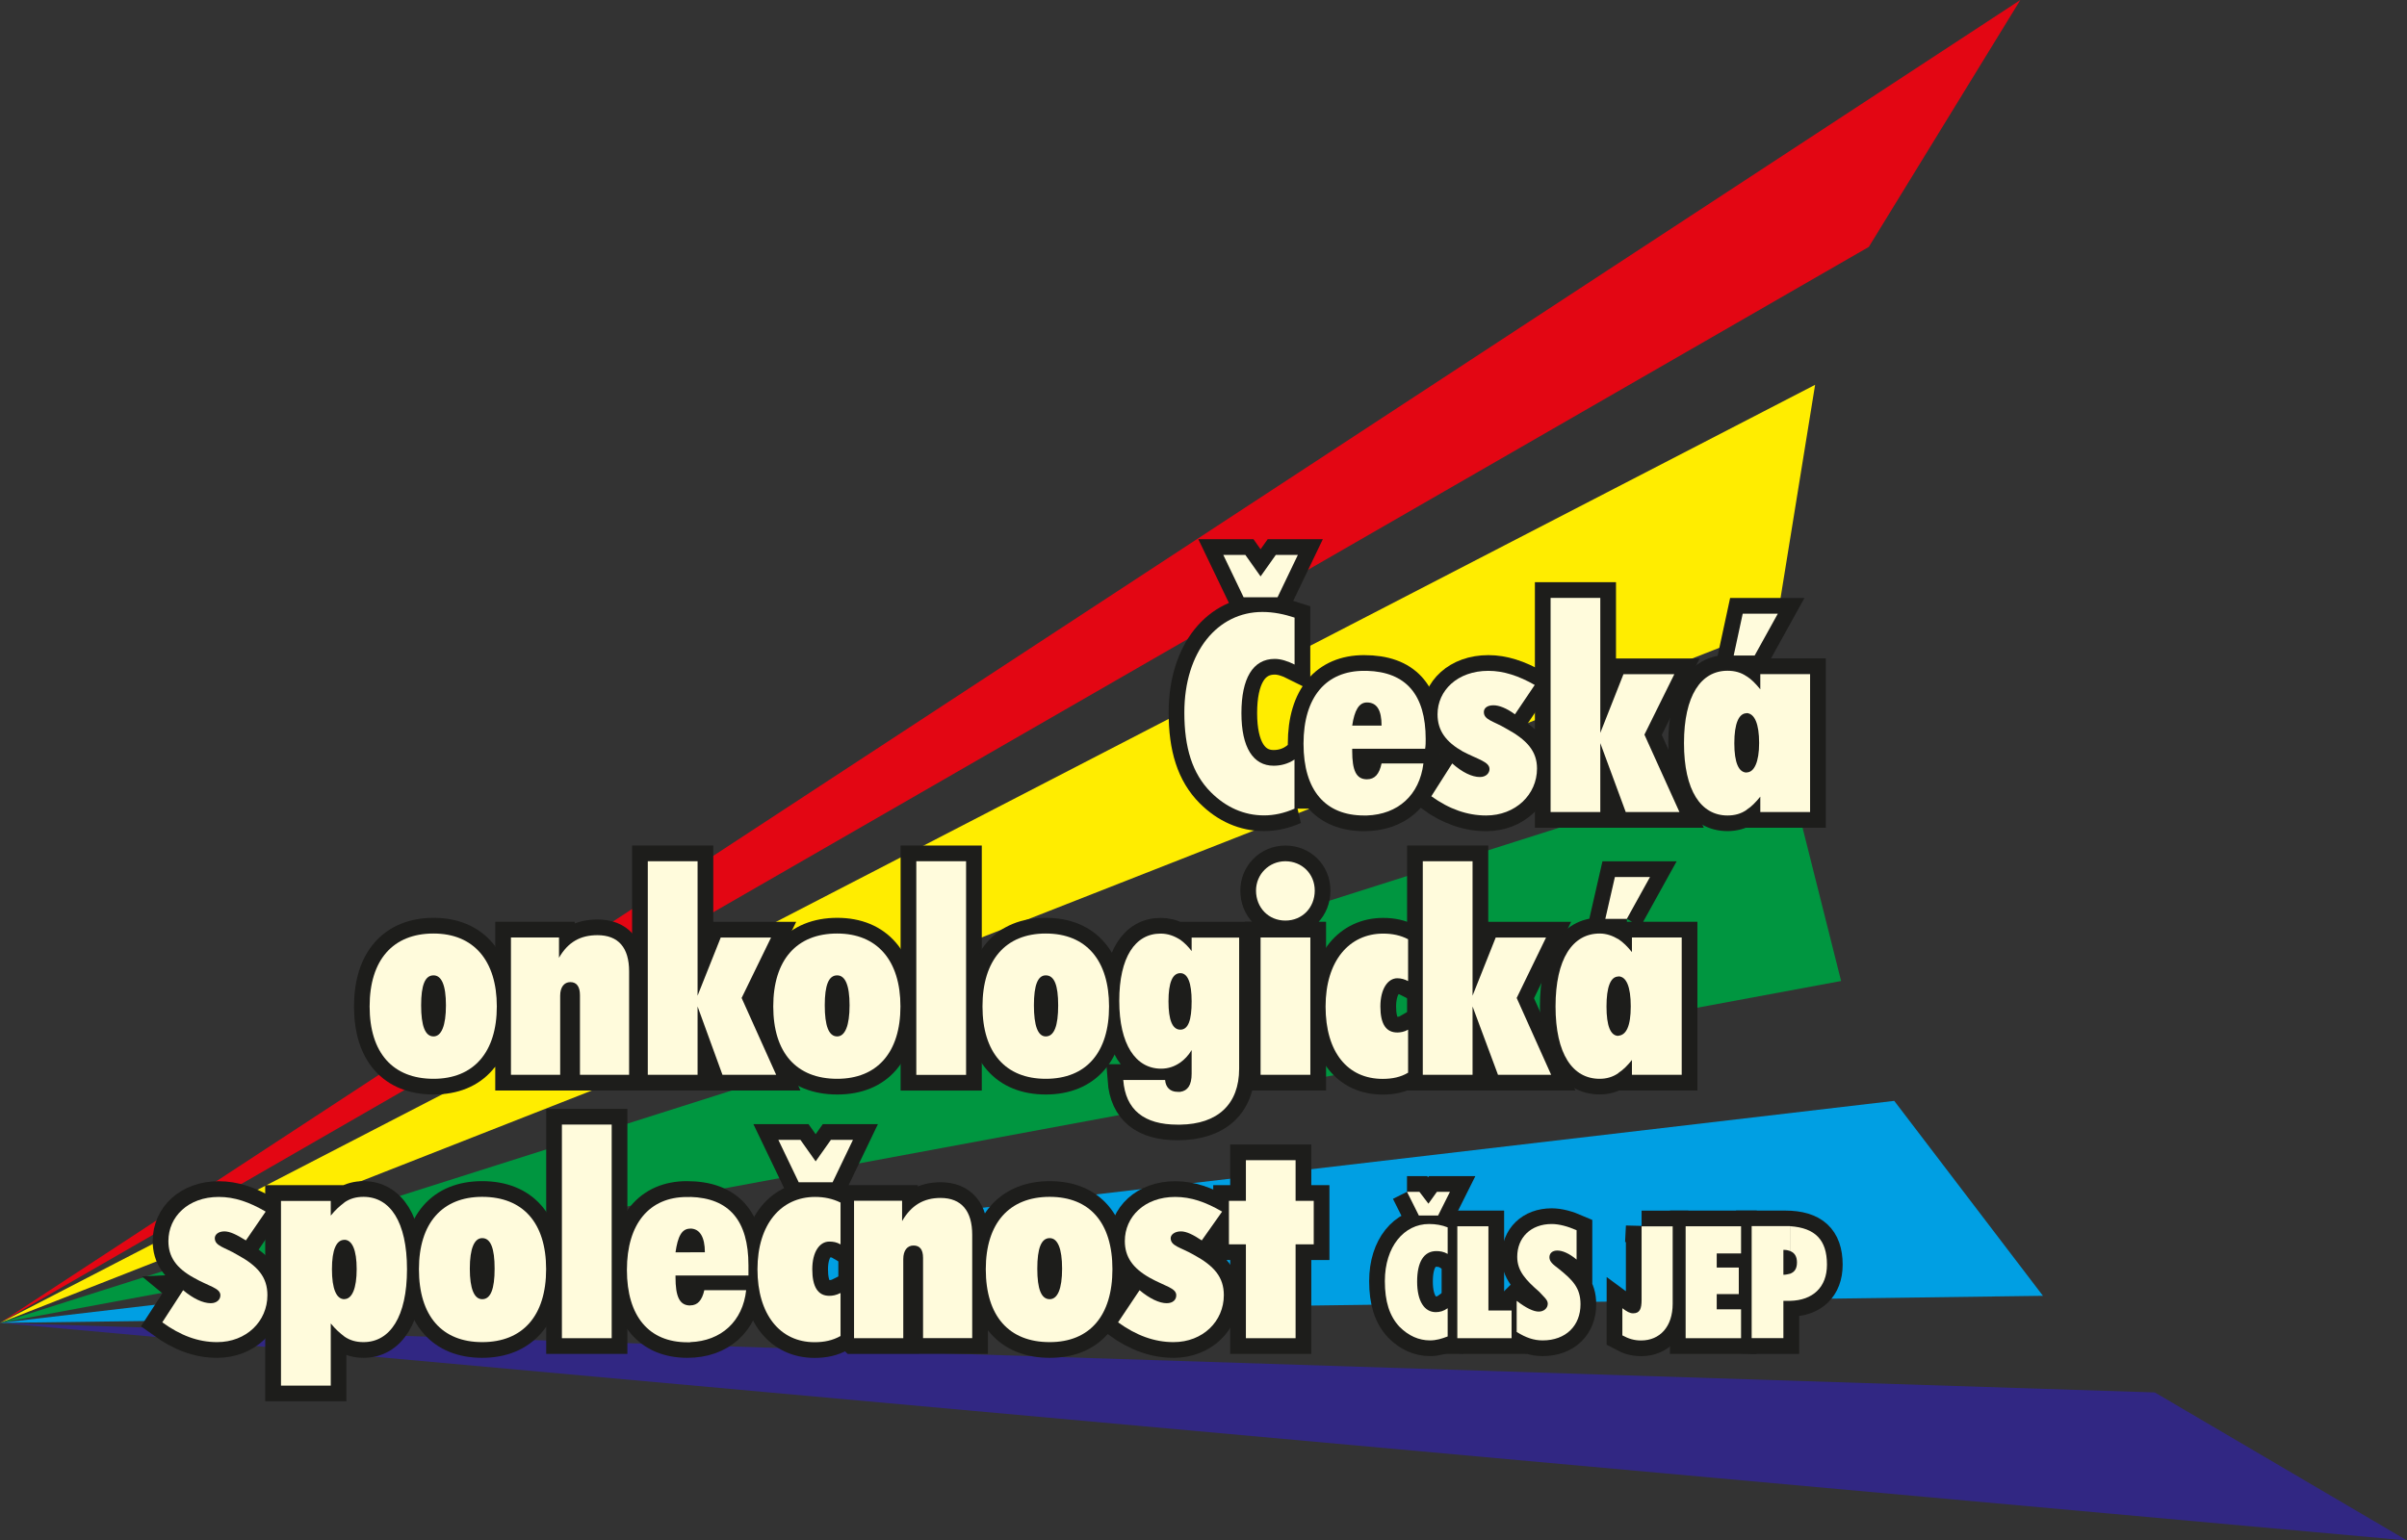
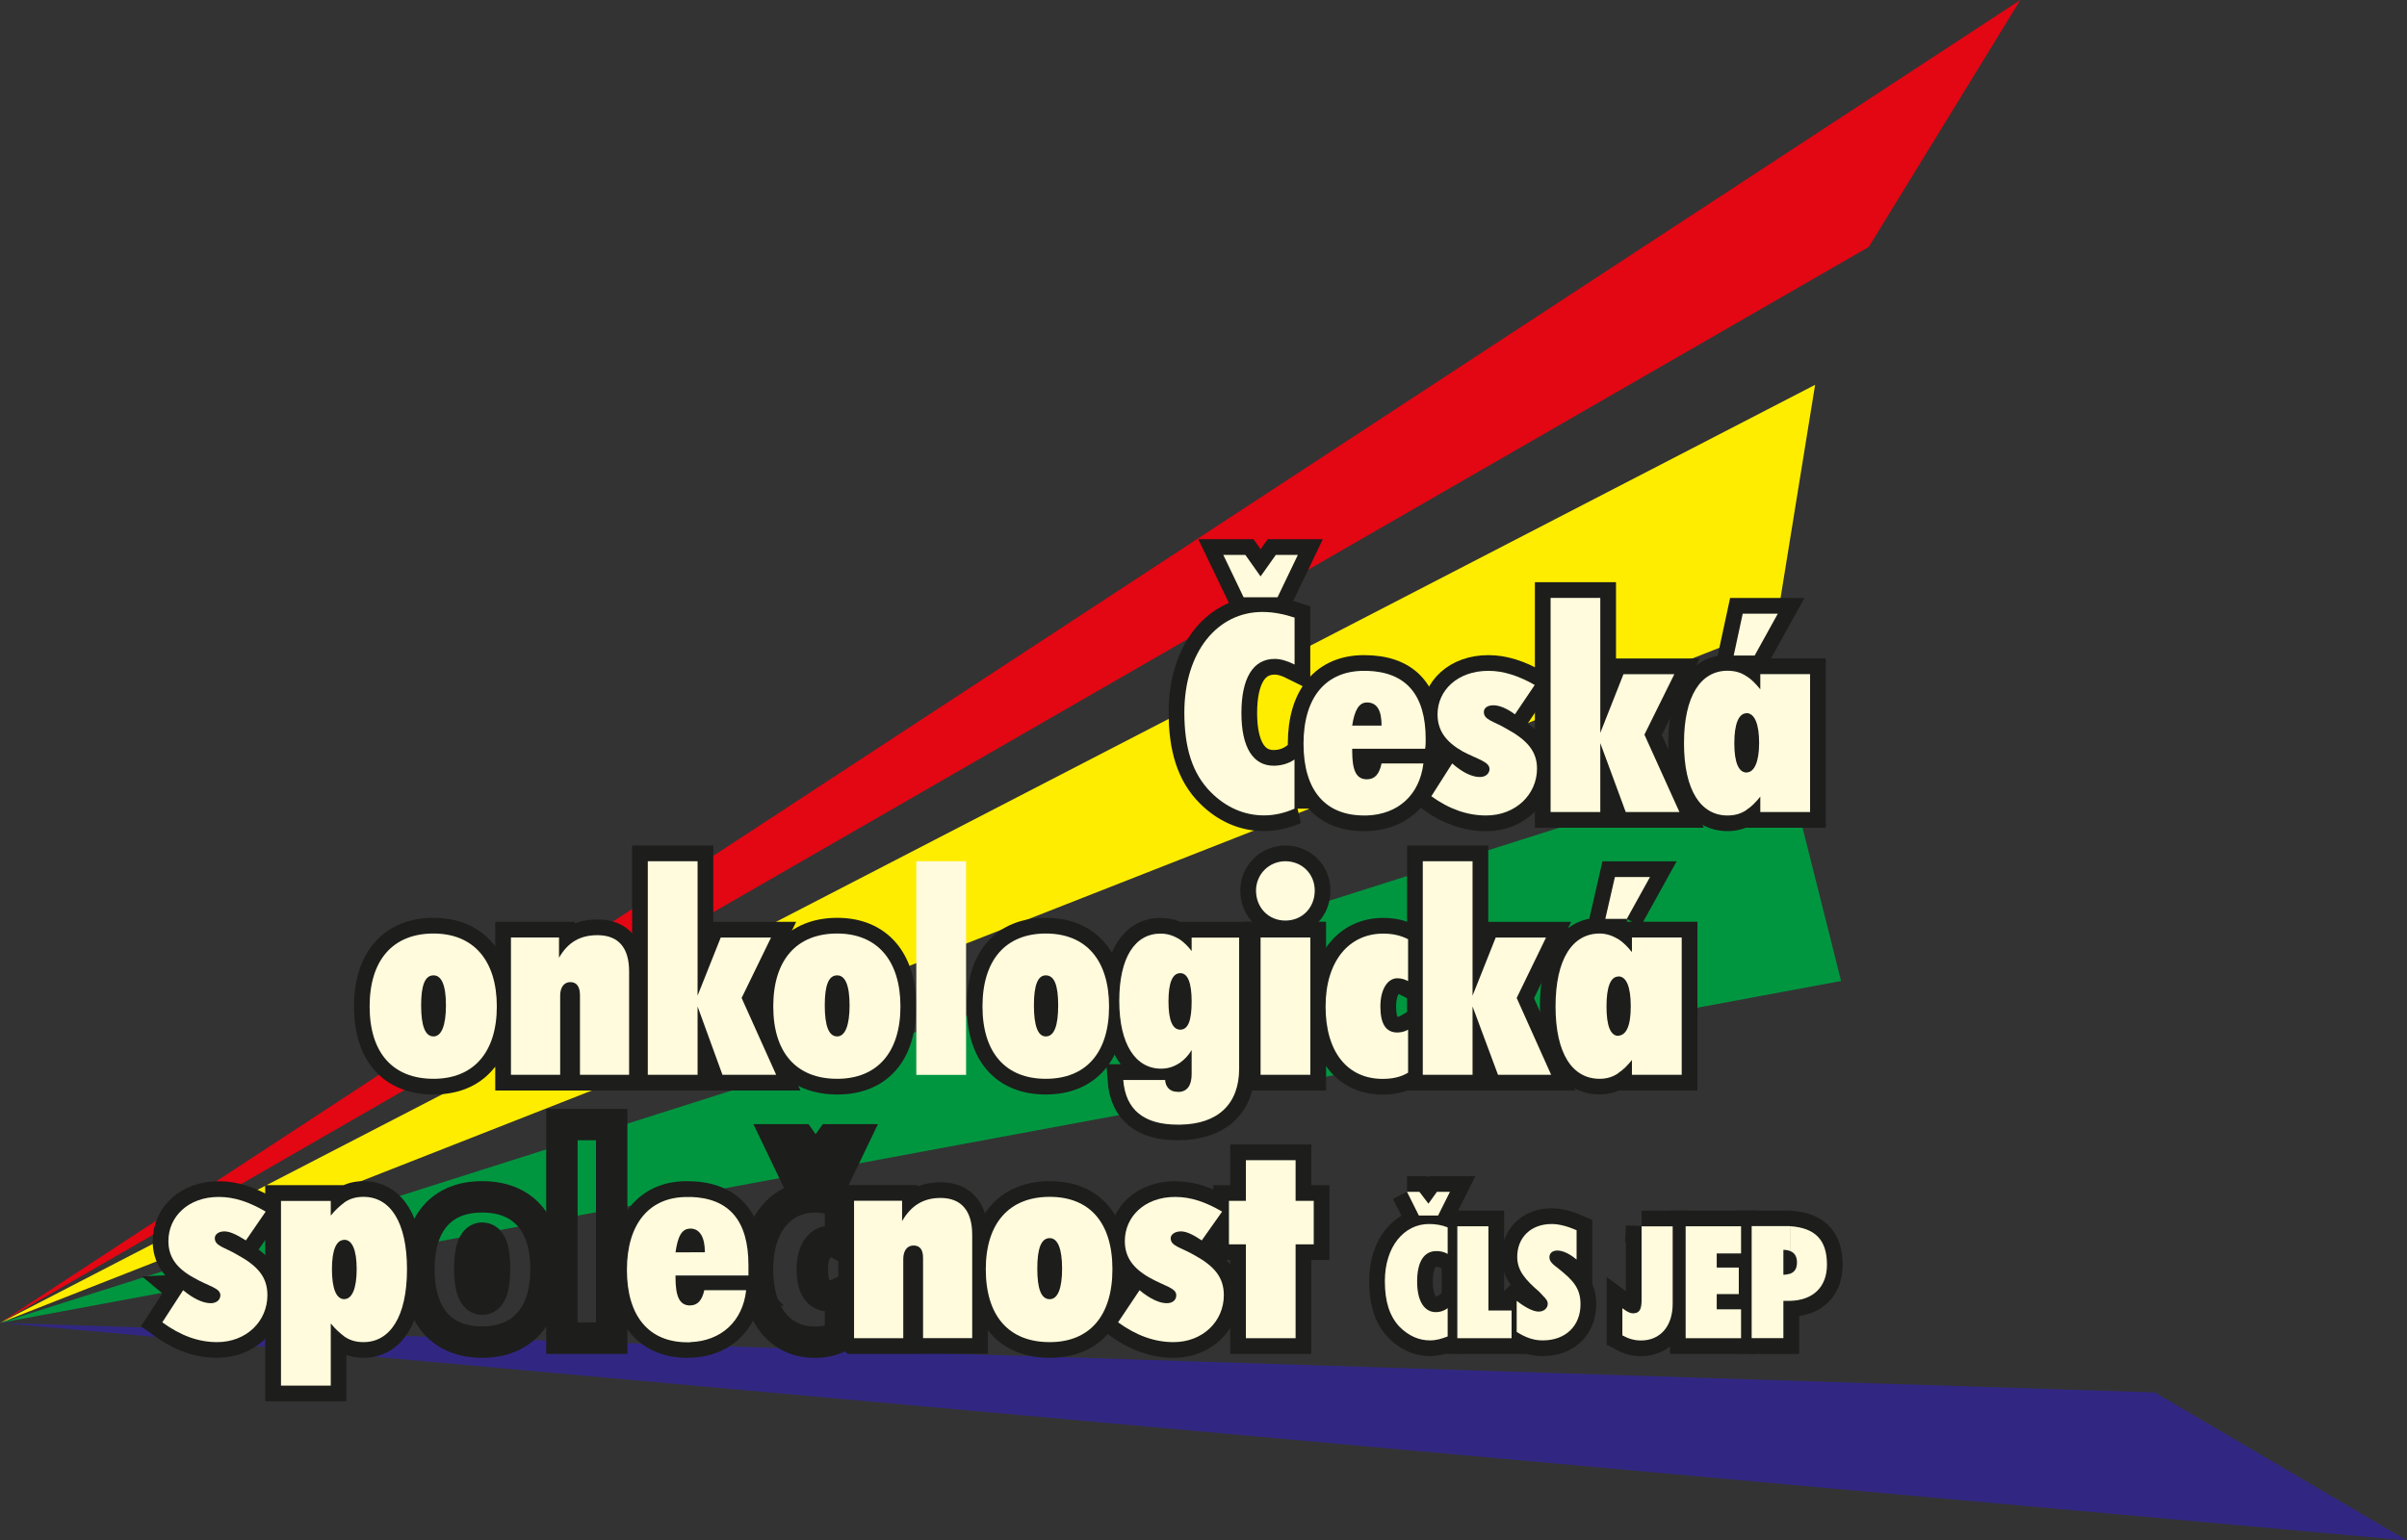
<svg xmlns="http://www.w3.org/2000/svg" id="Layer_1" data-name="Layer 1" viewBox="0 0 306.58 196.27">
  <rect x="0" y="0" width="306.58" height="196.27" fill="#333333" stroke="none" />
  <defs>
    <style>
      .cls-1 {
        fill: #312783;
      }

      .cls-1, .cls-2, .cls-3, .cls-4, .cls-5, .cls-6 {
        fill-rule: evenodd;
      }

      .cls-2 {
        fill: #009fe3;
      }

      .cls-7, .cls-6 {
        fill: none;
        stroke: #1d1d1b;
        stroke-width: 4px;
      }

      .cls-3 {
        fill: #009640;
      }

      .cls-4 {
        fill: #e30613;
      }

      .cls-8 {
        fill: #fffbdc;
      }

      .cls-5 {
        fill: #ffed00;
      }
    </style>
  </defs>
  <g>
    <polygon class="cls-1" points="0 168.55 0 168.55 306.58 196.27 274.46 177.41 0 168.55" />
-     <polygon class="cls-2" points="0 168.55 0 168.55 260.21 165.1 241.27 140.26 0 168.55" />
    <polygon class="cls-4" points="0 168.55 0 168.55 257.33 0 238.03 31.46 0 168.55" />
    <polygon class="cls-5" points="0 168.55 0 168.55 231.19 49.03 226.22 79.7 0 168.55" />
    <polygon class="cls-3" points="0 168.55 0 168.55 227.3 96.34 234.5 124.99 0 168.55" />
  </g>
  <path class="cls-6" d="m164.88,103.03v-6.26c-.86.58-1.8.79-2.66.79-2.59,0-4.1-2.3-4.1-6.7s1.44-6.91,4.25-6.91c.79,0,1.66.29,2.52.72v-5.98c-1.3-.43-2.66-.72-4.1-.72-5.69,0-9.94,5.04-9.94,12.82,0,4.46,1.01,7.78,3.38,10.15,1.94,1.94,4.25,2.95,6.77,2.95,1.3,0,2.59-.29,3.89-.86h0Zm-9.07-32.33l2.59,5.4h4.32l2.59-5.4h-2.81l-1.94,2.74-1.94-2.74h-2.81Z" />
  <path class="cls-6" d="m181.3,97.27h-5.33c-.29,1.37-.86,2.02-1.87,2.02-1.37,0-1.87-1.15-1.87-3.6v-.29h9.29c.07-.43.07-.86.07-1.22,0-5.9-2.59-8.71-7.85-8.71-4.82,0-7.71,3.31-7.71,9.29s2.81,9.14,7.71,9.14c4.18,0,7.06-2.45,7.56-6.62h0Zm-9.07-4.82c.29-1.94.86-2.95,1.87-2.95,1.3,0,1.87,1.01,1.87,2.95h-3.74Z" />
  <path class="cls-6" d="m184.97,97.27l-2.66,4.18c2.3,1.66,4.61,2.45,6.98,2.45,3.74,0,6.48-2.66,6.48-5.98,0-2.23-1.3-3.67-3.96-5.11-1.58-.94-2.81-1.08-2.81-2.09,0-.5.43-.86,1.22-.86.72,0,1.66.36,2.74,1.15l2.52-3.74c-2.02-1.15-3.96-1.8-5.9-1.8-3.96,0-6.48,2.52-6.48,5.54,0,2.09,1.08,3.53,3.24,4.75,1.94,1.01,3.38,1.3,3.38,2.23,0,.5-.43,1.01-1.22,1.01-1.01,0-2.23-.58-3.53-1.73Z" />
  <polygon class="cls-6" points="197.5 103.46 203.83 103.46 203.83 94.68 207.07 103.46 213.91 103.46 209.45 93.6 213.26 85.9 206.78 85.9 203.83 93.38 203.83 76.18 197.5 76.18 197.5 103.46" />
  <path class="cls-6" d="m224.21,103.46h6.34v-17.57h-6.34v1.94c-1.22-1.66-2.52-2.38-4.18-2.38-3.38,0-5.54,3.17-5.54,9.22s2.16,9.22,5.54,9.22c1.66,0,2.95-.79,4.18-2.38v1.94h0Zm-3.31-8.78c0-2.52.58-3.82,1.58-3.82s1.58,1.3,1.58,3.82-.65,3.74-1.58,3.74c-1.01,0-1.58-1.22-1.58-3.74h0Zm2.59-11.16l2.95-5.33h-4.46l-1.15,5.33h2.66Z" />
  <path class="cls-6" d="m47.09,128.23c0,5.9,2.95,9.22,8.14,9.22s8.06-3.38,8.06-9.22-2.95-9.29-8.06-9.29-8.14,3.38-8.14,9.29h0Zm6.55-.14c0-2.59.5-3.82,1.58-3.82,1.01,0,1.58,1.22,1.58,3.82s-.58,3.96-1.58,3.96c-1.08,0-1.58-1.37-1.58-3.96Z" />
  <path class="cls-6" d="m65.09,136.94h6.26v-10.08c0-1.08.5-1.73,1.3-1.73s1.22.58,1.22,1.66v10.15h6.26v-13.18c0-3.02-1.37-4.61-4.03-4.61-2.16,0-3.74.86-4.9,2.88v-2.59h-6.12v17.5Z" />
  <polygon class="cls-6" points="82.51 136.94 88.85 136.94 88.85 128.23 92.02 136.94 98.86 136.94 94.46 127.15 98.21 119.45 91.8 119.45 88.85 126.86 88.85 109.73 82.51 109.73 82.51 136.94" />
  <path class="cls-6" d="m98.5,128.23c0,5.9,2.95,9.22,8.14,9.22s8.06-3.38,8.06-9.22-2.95-9.29-8.06-9.29-8.14,3.38-8.14,9.29h0Zm6.55-.14c0-2.59.5-3.82,1.58-3.82,1.01,0,1.58,1.22,1.58,3.82s-.58,3.96-1.58,3.96c-1.08,0-1.58-1.37-1.58-3.96Z" />
-   <rect class="cls-7" x="116.71" y="109.73" width="6.34" height="27.22" />
  <path class="cls-6" d="m125.14,128.23c0,5.9,2.95,9.22,8.06,9.22s8.06-3.38,8.06-9.22-2.88-9.29-8.06-9.29-8.06,3.38-8.06,9.29h0Zm6.55-.14c0-2.59.5-3.82,1.51-3.82,1.08,0,1.58,1.22,1.58,3.82s-.5,3.96-1.58,3.96c-1.01,0-1.51-1.37-1.51-3.96Z" />
  <path class="cls-6" d="m151.78,119.45v1.73c-1.15-1.51-2.37-2.23-3.96-2.23-3.24,0-5.26,3.02-5.26,8.57s2.09,8.64,5.33,8.64c1.58,0,2.88-.79,3.89-2.38v3.02c0,1.58-.65,2.3-1.8,2.3-.94,0-1.51-.58-1.58-1.51h-5.33c.29,3.82,2.66,5.69,6.91,5.69,4.97,0,7.85-2.52,7.85-7.13v-16.7h-6.05Zm-2.95,8.14c0-2.38.58-3.6,1.51-3.6s1.44,1.22,1.44,3.6-.43,3.6-1.44,3.6c-.94,0-1.51-1.22-1.51-3.6Z" />
  <path class="cls-6" d="m160.56,136.94h6.34v-17.5h-6.34v17.5h0Zm-.58-23.47c0,2.16,1.58,3.82,3.74,3.82s3.74-1.66,3.74-3.82-1.66-3.74-3.74-3.74-3.74,1.66-3.74,3.74Z" />
  <path class="cls-6" d="m179.35,136.66v-5.47c-.5.29-1.01.36-1.37.36-1.44,0-2.16-1.08-2.16-3.31s.94-3.6,2.16-3.6c.5,0,.94.14,1.37.36v-5.33c-.94-.5-2.02-.72-3.17-.72-4.32,0-7.34,3.46-7.34,9.29s2.81,9.22,7.27,9.22c1.22,0,2.3-.22,3.24-.79Z" />
  <polygon class="cls-6" points="181.22 136.94 187.56 136.94 187.56 128.23 190.8 136.94 197.57 136.94 193.18 127.15 196.92 119.45 190.51 119.45 187.56 126.86 187.56 109.73 181.22 109.73 181.22 136.94" />
  <path class="cls-6" d="m207.86,136.94h6.34v-17.5h-6.34v1.87c-1.22-1.58-2.52-2.38-4.1-2.38-3.46,0-5.62,3.24-5.62,9.29s2.16,9.22,5.62,9.22c1.58,0,2.88-.79,4.1-2.38v1.87h0Zm-3.24-8.71c0-2.52.5-3.82,1.51-3.82s1.58,1.3,1.58,3.82-.58,3.74-1.58,3.74-1.51-1.3-1.51-3.74h0Zm2.59-11.16l2.95-5.33h-4.46l-1.22,5.33h2.74Z" />
  <path class="cls-6" d="m23.33,164.38l-2.66,4.1c2.3,1.66,4.54,2.52,6.98,2.52,3.74,0,6.41-2.66,6.41-5.98,0-2.3-1.22-3.74-3.89-5.18-1.58-.94-2.81-1.08-2.81-2.09,0-.43.43-.86,1.22-.86.72,0,1.58.43,2.74,1.15l2.52-3.67c-2.09-1.22-3.96-1.87-5.98-1.87-3.89,0-6.41,2.52-6.41,5.62,0,2.02,1.01,3.46,3.24,4.68,1.87,1.08,3.38,1.3,3.38,2.23,0,.58-.5,1.01-1.22,1.01-1.01,0-2.23-.58-3.53-1.66Z" />
  <path class="cls-6" d="m35.78,176.54h6.34v-7.92c1.22,1.58,2.52,2.38,4.18,2.38,3.38,0,5.54-3.24,5.54-9.29s-2.16-9.22-5.54-9.22c-1.66,0-2.95.79-4.18,2.38v-1.87h-6.34v23.54h0Zm6.48-14.83c0-2.52.58-3.74,1.58-3.74s1.58,1.3,1.58,3.74-.58,3.82-1.58,3.82-1.58-1.3-1.58-3.82Z" />
  <path class="cls-6" d="m53.35,161.71c0,5.98,2.95,9.29,8.06,9.29s8.14-3.38,8.14-9.29-2.95-9.22-8.14-9.22-8.06,3.38-8.06,9.22h0Zm6.48-.07c0-2.59.58-3.89,1.58-3.89,1.08,0,1.58,1.3,1.58,3.89s-.5,3.89-1.58,3.89c-1.01,0-1.58-1.3-1.58-3.89Z" />
  <rect class="cls-7" x="71.57" y="143.28" width="6.34" height="27.22" />
  <path class="cls-6" d="m95.04,164.38h-5.33c-.29,1.3-.86,1.94-1.8,1.94-1.37,0-1.87-1.15-1.87-3.6v-.22h9.29v-1.3c0-5.83-2.59-8.71-7.85-8.71-4.75,0-7.63,3.38-7.63,9.29s2.81,9.22,7.7,9.22c4.18,0,6.98-2.52,7.49-6.62h0Zm-9-4.82c.29-2.02.79-3.02,1.87-3.02,1.22,0,1.87,1.01,1.87,3.02h-3.74Z" />
  <path class="cls-6" d="m107.06,170.21v-5.47c-.58.29-1.01.36-1.44.36-1.44,0-2.16-1.15-2.16-3.38s.94-3.53,2.16-3.53c.5,0,.94.07,1.44.36v-5.33c-1.01-.5-2.09-.72-3.24-.72-4.32,0-7.34,3.46-7.34,9.22s2.88,9.29,7.27,9.29c1.22,0,2.3-.22,3.31-.79h0Zm-7.92-24.98l2.59,5.4h4.32l2.59-5.4h-2.81l-1.94,2.74-1.94-2.74h-2.81Z" />
  <path class="cls-6" d="m108.79,170.5h6.26v-10.08c0-1.08.5-1.73,1.3-1.73s1.22.5,1.22,1.58v10.22h6.26v-13.18c0-3.02-1.37-4.68-4.03-4.68-2.16,0-3.74.94-4.9,2.95v-2.59h-6.12v17.5Z" />
  <path class="cls-6" d="m125.57,161.71c0,5.98,2.95,9.29,8.14,9.29s7.99-3.38,7.99-9.29-2.88-9.22-7.99-9.22-8.14,3.38-8.14,9.22h0Zm6.55-.07c0-2.59.5-3.89,1.58-3.89,1.01,0,1.58,1.3,1.58,3.89s-.58,3.89-1.58,3.89c-1.08,0-1.58-1.3-1.58-3.89Z" />
  <path class="cls-6" d="m145.15,164.38l-2.74,4.1c2.3,1.66,4.61,2.52,7.06,2.52,3.74,0,6.41-2.66,6.41-5.98,0-2.3-1.22-3.74-3.89-5.18-1.66-.94-2.88-1.08-2.88-2.09,0-.43.5-.86,1.3-.86.72,0,1.58.43,2.66,1.15l2.59-3.67c-2.09-1.22-3.96-1.87-5.98-1.87-3.89,0-6.41,2.52-6.41,5.62,0,2.02,1.01,3.46,3.17,4.68,1.94,1.08,3.38,1.3,3.38,2.23,0,.58-.43,1.01-1.22,1.01-.94,0-2.16-.58-3.46-1.66Z" />
  <polygon class="cls-6" points="158.69 170.5 165.02 170.5 165.02 158.54 167.33 158.54 167.33 153 165.02 153 165.02 147.82 158.69 147.82 158.69 153 156.53 153 156.53 158.54 158.69 158.54 158.69 170.5" />
  <path class="cls-6" d="m184.39,170.28v-3.6c-.5.36-1.01.5-1.51.5-1.44,0-2.38-1.37-2.38-3.89s.86-3.89,2.45-3.89c.43,0,.94.07,1.44.36v-3.38c-.72-.29-1.51-.43-2.38-.43-3.17,0-5.62,2.88-5.62,7.27,0,2.59.58,4.46,1.87,5.83,1.15,1.15,2.45,1.73,3.89,1.73.79,0,1.51-.22,2.23-.5h0Zm-5.18-18.43l1.51,3.02h2.45l1.51-3.02h-1.66l-1.08,1.51-1.15-1.51h-1.58Z" />
  <polygon class="cls-6" points="185.62 170.5 192.53 170.5 192.53 166.97 189.58 166.97 189.58 156.24 185.62 156.24 185.62 170.5" />
  <path class="cls-6" d="m193.18,165.74v3.96c1.15.72,2.16,1.08,3.31,1.08,2.95,0,4.82-1.87,4.82-4.61,0-2.09-1.01-3.1-2.81-4.54-.65-.5-1.15-.86-1.15-1.44,0-.5.36-.86,1.01-.86s1.51.36,2.45,1.15v-3.74c-1.15-.5-2.23-.79-3.17-.79-2.66,0-4.39,1.73-4.39,4.18,0,1.8,1.08,2.95,2.81,4.46.58.65,1.08,1.01,1.08,1.51,0,.58-.5,1.01-1.15,1.01s-1.58-.43-2.81-1.37Z" />
  <path class="cls-6" d="m209.09,156.24v9.36c0,1.15-.22,1.73-1.08,1.73-.43,0-.79-.22-1.37-.65v3.46c.79.43,1.51.65,2.38.65,2.38,0,4.03-1.73,4.03-4.68v-9.86h-3.96Z" />
  <polygon class="cls-6" points="214.7 170.5 221.76 170.5 221.76 166.82 218.66 166.82 218.66 164.88 221.47 164.88 221.47 161.5 218.66 161.5 218.66 159.7 221.76 159.7 221.76 156.24 214.7 156.24 214.7 170.5" />
  <path class="cls-6" d="m223.13,170.5h4.03v-4.75h.79c2.95,0,4.75-1.73,4.75-4.61,0-3.31-1.73-4.9-5.33-4.9h-4.25v14.26h0Zm4.03-11.23h.14c1.08,0,1.58.58,1.58,1.58,0,1.08-.58,1.58-1.73,1.58v-3.17Z" />
  <path class="cls-8" d="m164.88,103.03v-6.26c-.86.58-1.8.79-2.66.79-2.59,0-4.1-2.3-4.1-6.7s1.44-6.91,4.25-6.91c.79,0,1.66.29,2.52.72v-5.98c-1.3-.43-2.66-.72-4.1-.72-5.69,0-9.94,5.04-9.94,12.82,0,4.46,1.01,7.78,3.38,10.15,1.94,1.94,4.25,2.95,6.77,2.95,1.3,0,2.59-.29,3.89-.86h0Zm-9.07-32.33l2.59,5.4h4.32l2.59-5.4h-2.81l-1.94,2.74-1.94-2.74h-2.81Z" />
  <path class="cls-8" d="m181.3,97.27h-5.33c-.29,1.37-.86,2.02-1.87,2.02v4.61c3.96-.14,6.7-2.59,7.2-6.62h0Zm-7.2-1.87h7.42c.07-.43.07-.86.07-1.22,0-5.69-2.52-8.57-7.49-8.71v4.03c1.3,0,1.87,1.01,1.87,2.95h-1.87v2.95Zm0,3.89h0c-1.37,0-1.87-1.15-1.87-3.6v-.29h1.87v-2.95h-1.87c.29-1.94.86-2.95,1.87-2.95h0v-4.03h-.36c-4.82,0-7.71,3.31-7.71,9.29s2.81,9.14,7.71,9.14h.36v-4.61Z" />
  <path class="cls-8" d="m184.97,97.27l-2.66,4.18c2.3,1.66,4.61,2.45,6.98,2.45,3.74,0,6.48-2.66,6.48-5.98,0-2.23-1.3-3.67-3.96-5.11-1.58-.94-2.81-1.08-2.81-2.09,0-.5.43-.86,1.22-.86.72,0,1.66.36,2.74,1.15l2.52-3.74c-2.02-1.15-3.96-1.8-5.9-1.8-3.96,0-6.48,2.52-6.48,5.54,0,2.09,1.08,3.53,3.24,4.75,1.94,1.01,3.38,1.3,3.38,2.23,0,.5-.43,1.01-1.22,1.01-1.01,0-2.23-.58-3.53-1.73Z" />
  <polygon class="cls-8" points="197.5 103.46 203.83 103.46 203.83 94.68 207.07 103.46 213.91 103.46 209.45 93.6 213.26 85.9 206.78 85.9 203.83 93.38 203.83 76.18 197.5 76.18 197.5 103.46" />
  <path class="cls-8" d="m224.21,103.46h6.34v-17.57h-6.34v1.94c-.58-.72-1.15-1.3-1.73-1.66v4.68c1.01.07,1.58,1.37,1.58,3.82s-.65,3.74-1.58,3.74v4.75c.58-.36,1.15-.94,1.73-1.66v1.94h0Zm-1.73-19.94v-5.33h3.96l-2.95,5.33h-1.01Zm0,2.66c-.72-.5-1.51-.72-2.45-.72-3.38,0-5.54,3.17-5.54,9.22s2.16,9.22,5.54,9.22c.94,0,1.73-.22,2.45-.72v-4.75h0c-1.01,0-1.58-1.22-1.58-3.74s.58-3.82,1.58-3.82h0v-4.68h0Zm0-7.99v5.33h-1.66l1.15-5.33h.5Z" />
  <path class="cls-8" d="m55.22,137.45c5.11,0,8.06-3.38,8.06-9.22s-2.95-9.29-8.06-9.29v5.33c1.01,0,1.58,1.22,1.58,3.82s-.58,3.96-1.58,3.96v5.4Zm-8.14-9.22c0,5.9,2.95,9.22,8.14,9.22h0v-5.4h0c-1.08,0-1.58-1.37-1.58-3.96s.5-3.82,1.58-3.82h0v-5.33h0c-5.18,0-8.14,3.38-8.14,9.29Z" />
  <path class="cls-8" d="m65.09,136.94h6.26v-10.08c0-1.08.5-1.73,1.3-1.73s1.22.58,1.22,1.66v10.15h6.26v-13.18c0-3.02-1.37-4.61-4.03-4.61-2.16,0-3.74.86-4.9,2.88v-2.59h-6.12v17.5Z" />
  <polygon class="cls-8" points="82.51 136.94 88.85 136.94 88.85 128.23 92.02 136.94 98.86 136.94 94.46 127.15 98.21 119.45 91.8 119.45 88.85 126.86 88.85 109.73 82.51 109.73 82.51 136.94" />
  <path class="cls-8" d="m106.63,137.45c5.11,0,8.06-3.38,8.06-9.22s-2.95-9.29-8.06-9.29v5.33c1.01,0,1.58,1.22,1.58,3.82s-.58,3.96-1.58,3.96v5.4Zm-8.14-9.22c0,5.9,2.95,9.22,8.14,9.22h0v-5.4h0c-1.08,0-1.58-1.37-1.58-3.96s.5-3.82,1.58-3.82h0v-5.33h0c-5.18,0-8.14,3.38-8.14,9.29Z" />
  <rect class="cls-8" x="116.71" y="109.73" width="6.34" height="27.22" />
  <path class="cls-8" d="m133.2,137.45c5.18,0,8.06-3.38,8.06-9.22s-2.88-9.29-8.06-9.29v5.33c1.08,0,1.58,1.22,1.58,3.82s-.5,3.96-1.58,3.96v5.4Zm-8.06-9.22c0,5.9,2.95,9.22,8.06,9.22h0v-5.4h0c-1.01,0-1.51-1.37-1.51-3.96s.5-3.82,1.51-3.82h0v-5.33h0c-5.11,0-8.06,3.38-8.06,9.29Z" />
  <path class="cls-8" d="m151.78,119.45v1.73c-.43-.58-.94-1.08-1.44-1.44v4.25h0c.94,0,1.44,1.22,1.44,3.6s-.43,3.6-1.44,3.6h0v4.18c.5-.36,1.01-.86,1.44-1.58v3.02c0,1.44-.5,2.16-1.44,2.3v4.18c4.75-.07,7.49-2.59,7.49-7.13v-16.7h-6.05Zm-1.44.29c-.79-.5-1.58-.79-2.52-.79-3.24,0-5.26,3.02-5.26,8.57s2.09,8.64,5.33,8.64c.94,0,1.73-.29,2.45-.79v-4.18c-1.01,0-1.51-1.22-1.51-3.6s.5-3.6,1.51-3.6v-4.25h0Zm0,19.37h-.36c-.94,0-1.51-.58-1.58-1.51h-5.33c.29,3.82,2.66,5.69,6.91,5.69h.36v-4.18Z" />
  <path class="cls-8" d="m160.56,136.94h6.34v-17.5h-6.34v17.5h0Zm-.58-23.47c0,2.16,1.58,3.82,3.74,3.82s3.74-1.66,3.74-3.82-1.66-3.74-3.74-3.74-3.74,1.66-3.74,3.74Z" />
  <path class="cls-8" d="m179.35,136.66v-5.47c-.5.29-1.01.36-1.37.36-1.44,0-2.16-1.08-2.16-3.31s.94-3.6,2.16-3.6c.5,0,.94.14,1.37.36v-5.33c-.94-.5-2.02-.72-3.17-.72-4.32,0-7.34,3.46-7.34,9.29s2.81,9.22,7.27,9.22c1.22,0,2.3-.22,3.24-.79Z" />
  <polygon class="cls-8" points="181.22 136.94 187.56 136.94 187.56 128.23 190.8 136.94 197.57 136.94 193.18 127.15 196.92 119.45 190.51 119.45 187.56 126.86 187.56 109.73 181.22 109.73 181.22 136.94" />
  <path class="cls-8" d="m207.86,136.94h6.34v-17.5h-6.34v1.87c-.58-.72-1.08-1.22-1.73-1.66v4.75c1.01,0,1.58,1.3,1.58,3.82s-.58,3.67-1.58,3.74v4.75c.65-.43,1.15-.94,1.73-1.66v1.87h0Zm-1.73-19.87v-5.33h4.03l-2.95,5.33h-1.08Zm0,2.59c-.72-.43-1.51-.72-2.38-.72-3.46,0-5.62,3.24-5.62,9.29s2.16,9.22,5.62,9.22c.86,0,1.66-.22,2.38-.72v-4.75h0c-1.01,0-1.51-1.3-1.51-3.74s.5-3.82,1.51-3.82h0v-4.75h0Zm0-7.92v5.33h-1.66l1.22-5.33h.43Z" />
  <path class="cls-8" d="m23.33,164.38l-2.66,4.1c2.3,1.66,4.54,2.52,6.98,2.52,3.74,0,6.41-2.66,6.41-5.98,0-2.3-1.22-3.74-3.89-5.18-1.58-.94-2.81-1.08-2.81-2.09,0-.43.43-.86,1.22-.86.72,0,1.58.43,2.74,1.15l2.52-3.67c-2.09-1.22-3.96-1.87-5.98-1.87-3.89,0-6.41,2.52-6.41,5.62,0,2.02,1.01,3.46,3.24,4.68,1.87,1.08,3.38,1.3,3.38,2.23,0,.58-.5,1.01-1.22,1.01-1.01,0-2.23-.58-3.53-1.66Z" />
  <path class="cls-8" d="m43.85,170.28c.72.5,1.51.72,2.45.72,3.38,0,5.54-3.24,5.54-9.29s-2.16-9.22-5.54-9.22c-.94,0-1.73.22-2.45.72v4.75c1.01,0,1.58,1.3,1.58,3.74s-.58,3.82-1.58,3.82v4.75Zm-8.06,6.26h6.34v-7.92c.58.72,1.15,1.22,1.73,1.66v-4.75h0c-1.01,0-1.58-1.3-1.58-3.82s.58-3.74,1.58-3.74h0v-4.75c-.58.43-1.15.94-1.73,1.66v-1.87h-6.34v23.54Z" />
-   <path class="cls-8" d="m61.42,171c5.18,0,8.14-3.38,8.14-9.29s-2.95-9.22-8.14-9.22v5.26c1.08,0,1.58,1.3,1.58,3.89s-.5,3.89-1.58,3.89v5.47Zm-8.06-9.29c0,5.98,2.95,9.29,8.06,9.29h0v-5.47h0c-1.01,0-1.58-1.3-1.58-3.89s.58-3.89,1.58-3.89h0v-5.26h0c-5.11,0-8.06,3.38-8.06,9.22Z" />
-   <rect class="cls-8" x="71.57" y="143.28" width="6.34" height="27.22" />
  <path class="cls-8" d="m95.04,164.38h-5.33c-.29,1.3-.86,1.94-1.8,1.94v4.68c3.96-.14,6.7-2.66,7.13-6.62h0Zm-7.13-1.87h7.42v-1.3c0-5.69-2.45-8.57-7.42-8.71v4.03c1.22,0,1.87,1.08,1.87,3.02h-1.87v2.95Zm0,3.82h0c-1.37,0-1.87-1.15-1.87-3.6v-.22h1.87v-2.95h-1.87c.29-2.02.79-3.02,1.87-3.02h0v-4.03h-.43c-4.75,0-7.63,3.38-7.63,9.29s2.81,9.22,7.7,9.22h.36v-4.68Z" />
-   <path class="cls-8" d="m107.06,170.21v-5.47c-.58.29-1.01.36-1.44.36-1.44,0-2.16-1.15-2.16-3.38s.94-3.53,2.16-3.53c.5,0,.94.07,1.44.36v-5.33c-1.01-.5-2.09-.72-3.24-.72-4.32,0-7.34,3.46-7.34,9.22s2.88,9.29,7.27,9.29c1.22,0,2.3-.22,3.31-.79h0Zm-7.92-24.98l2.59,5.4h4.32l2.59-5.4h-2.81l-1.94,2.74-1.94-2.74h-2.81Z" />
  <path class="cls-8" d="m108.79,170.5h6.26v-10.08c0-1.08.5-1.73,1.3-1.73s1.22.5,1.22,1.58v10.22h6.26v-13.18c0-3.02-1.37-4.68-4.03-4.68-2.16,0-3.74.94-4.9,2.95v-2.59h-6.12v17.5Z" />
  <path class="cls-8" d="m133.7,171c5.11,0,7.99-3.38,7.99-9.29s-2.88-9.22-7.99-9.22v5.26c1.01,0,1.58,1.3,1.58,3.89s-.58,3.89-1.58,3.89v5.47Zm-8.14-9.29c0,5.98,2.95,9.29,8.14,9.29h0v-5.47h0c-1.08,0-1.58-1.3-1.58-3.89s.5-3.89,1.58-3.89h0v-5.26h0c-5.18,0-8.14,3.38-8.14,9.22Z" />
  <path class="cls-8" d="m145.15,164.38l-2.74,4.1c2.3,1.66,4.61,2.52,7.06,2.52,3.74,0,6.41-2.66,6.41-5.98,0-2.3-1.22-3.74-3.89-5.18-1.66-.94-2.88-1.08-2.88-2.09,0-.43.5-.86,1.3-.86.72,0,1.58.43,2.66,1.15l2.59-3.67c-2.09-1.22-3.96-1.87-5.98-1.87-3.89,0-6.41,2.52-6.41,5.62,0,2.02,1.01,3.46,3.17,4.68,1.94,1.08,3.38,1.3,3.38,2.23,0,.58-.43,1.01-1.22,1.01-.94,0-2.16-.58-3.46-1.66Z" />
  <polygon class="cls-8" points="158.69 170.5 165.02 170.5 165.02 158.54 167.33 158.54 167.33 153 165.02 153 165.02 147.82 158.69 147.82 158.69 153 156.53 153 156.53 158.54 158.69 158.54 158.69 170.5" />
  <path class="cls-8" d="m184.39,170.28v-3.6c-.5.36-1.01.5-1.51.5-1.44,0-2.38-1.37-2.38-3.89s.86-3.89,2.45-3.89c.43,0,.94.07,1.44.36v-3.38c-.72-.29-1.51-.43-2.38-.43-3.17,0-5.62,2.88-5.62,7.27,0,2.59.58,4.46,1.87,5.83,1.15,1.15,2.45,1.73,3.89,1.73.79,0,1.51-.22,2.23-.5h0Zm-5.18-18.43l1.51,3.02h2.45l1.51-3.02h-1.66l-1.08,1.51-1.15-1.51h-1.58Z" />
  <polygon class="cls-8" points="185.62 170.5 192.53 170.5 192.53 166.97 189.58 166.97 189.58 156.24 185.62 156.24 185.62 170.5" />
  <path class="cls-8" d="m193.18,165.74v3.96c1.15.72,2.16,1.08,3.31,1.08,2.95,0,4.82-1.87,4.82-4.61,0-2.09-1.01-3.1-2.81-4.54-.65-.5-1.15-.86-1.15-1.44,0-.5.36-.86,1.01-.86s1.51.36,2.45,1.15v-3.74c-1.15-.5-2.23-.79-3.17-.79-2.66,0-4.39,1.73-4.39,4.18,0,1.8,1.08,2.95,2.81,4.46.58.65,1.08,1.01,1.08,1.51,0,.58-.5,1.01-1.15,1.01s-1.58-.43-2.81-1.37Z" />
  <path class="cls-8" d="m209.09,156.24v9.36c0,1.15-.22,1.73-1.08,1.73-.43,0-.79-.22-1.37-.65v3.46c.79.43,1.51.65,2.38.65,2.38,0,4.03-1.73,4.03-4.68v-9.86h-3.96Z" />
  <polygon class="cls-8" points="214.7 170.5 221.76 170.5 221.76 166.82 218.66 166.82 218.66 164.88 221.47 164.88 221.47 161.5 218.66 161.5 218.66 159.7 221.76 159.7 221.76 156.24 214.7 156.24 214.7 170.5" />
  <path class="cls-8" d="m228.02,165.74c2.88-.07,4.68-1.73,4.68-4.61,0-3.17-1.51-4.68-4.68-4.9v3.17c.58.22.86.72.86,1.44,0,.79-.29,1.22-.86,1.44v3.46Zm-4.9,4.75h4.03v-4.75h.87v-3.46c-.29.07-.58.14-.87.14v-3.17h.14c.29,0,.5.07.72.14v-3.17h-4.9v14.26Z" />
</svg>